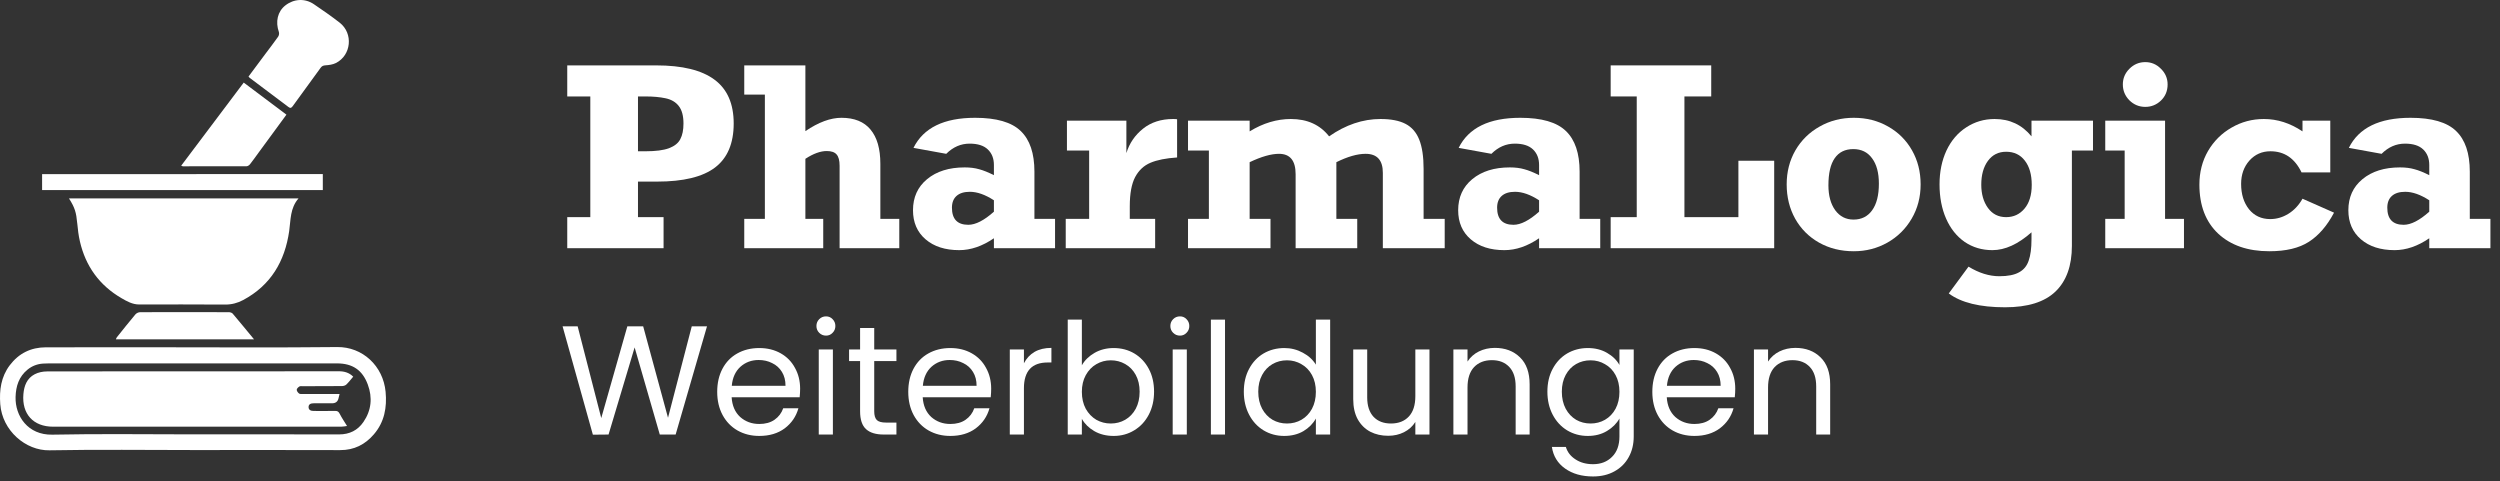
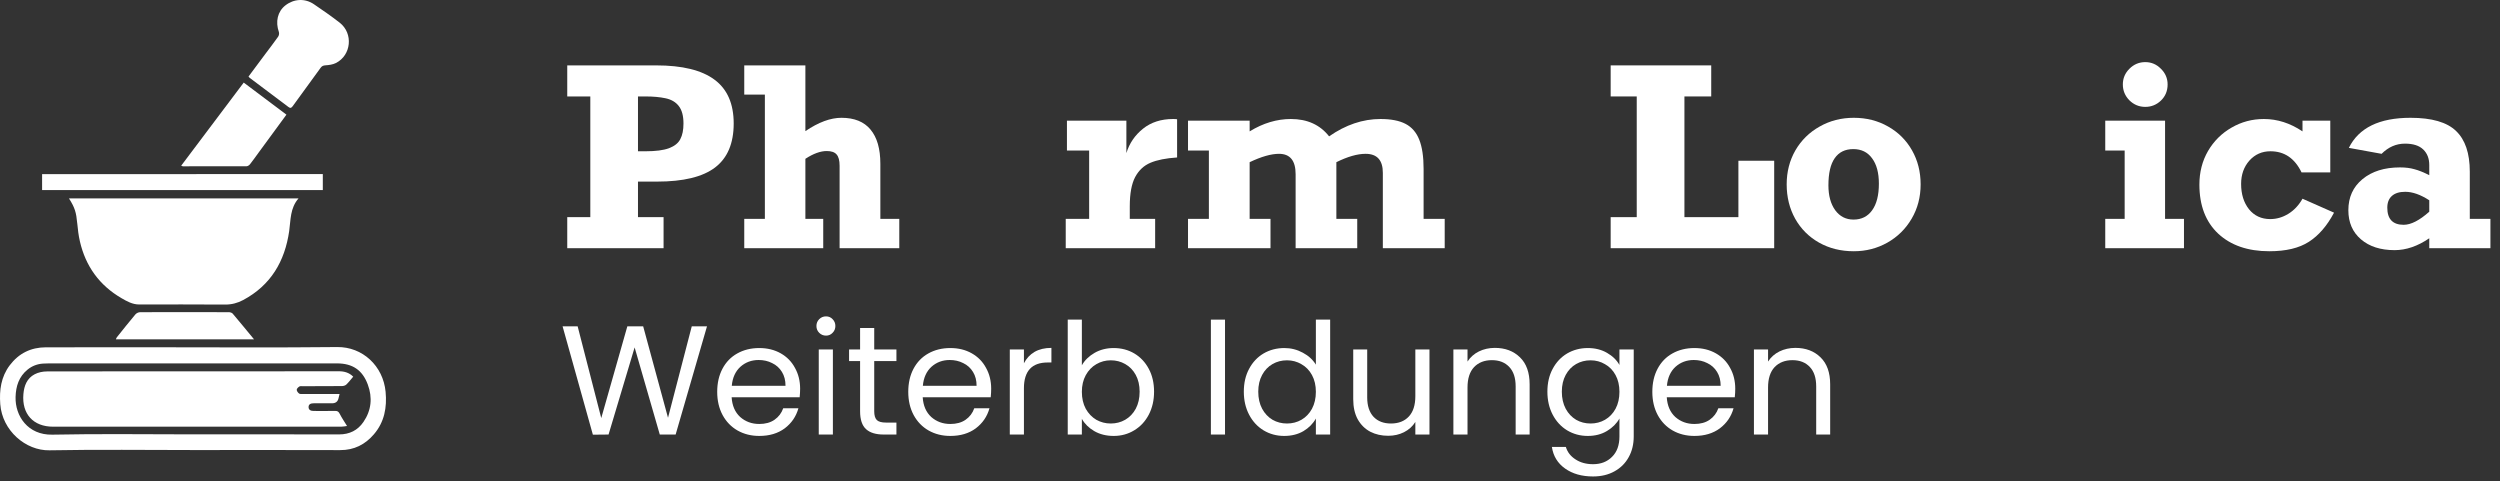
<svg xmlns="http://www.w3.org/2000/svg" width="161" height="31" viewBox="0 0 161 31" fill="none">
  <rect x="0" y="0" width="161" height="31" fill="#333333" stroke="none" />
  <g clip-path="url(#clip0_292_635)">
    <path d="M12.524 28.983C9.412 28.983 6.299 28.941 3.188 29C1.651 29.029 0.144 27.729 0.017 26.03C-0.05 25.129 0.065 24.269 0.629 23.522C1.21 22.754 1.991 22.37 2.95 22.367C5.264 22.36 7.576 22.364 9.89 22.364C13.832 22.364 17.776 22.393 21.716 22.35C23.342 22.331 24.676 23.559 24.833 25.235C24.927 26.238 24.758 27.179 24.08 27.968C23.513 28.63 22.805 28.991 21.907 28.987C18.78 28.975 15.652 28.983 12.524 28.983ZM12.476 27.973C15.596 27.973 18.716 27.968 21.836 27.976C22.508 27.977 23.036 27.714 23.406 27.174C23.918 26.427 23.998 25.606 23.686 24.765C23.339 23.826 22.699 23.402 21.699 23.402C15.666 23.402 9.633 23.402 3.601 23.402C3.324 23.402 3.047 23.396 2.771 23.415C2.404 23.439 2.067 23.566 1.778 23.8C1.216 24.256 1.022 24.871 1.003 25.568C0.969 26.781 1.787 28.025 3.369 27.992C6.403 27.928 9.44 27.973 12.475 27.973H12.476Z" fill="white" />
    <path d="M21.868 25.373C21.84 25.484 21.82 25.556 21.805 25.631C21.761 25.858 21.62 25.972 21.382 25.972C20.99 25.972 20.598 25.972 20.206 25.972C20.035 25.972 19.876 26.016 19.872 26.206C19.867 26.408 20.025 26.466 20.207 26.466C20.668 26.466 21.13 26.472 21.591 26.463C21.747 26.46 21.812 26.521 21.881 26.656C22.015 26.918 22.183 27.162 22.349 27.434C22.241 27.448 22.121 27.476 22.002 27.476C21.302 27.48 20.604 27.479 19.904 27.479C14.409 27.479 8.914 27.479 3.419 27.479C2.142 27.479 1.397 26.659 1.507 25.378C1.553 24.839 1.736 24.361 2.236 24.101C2.469 23.979 2.76 23.92 3.027 23.92C6.708 23.91 10.39 23.915 14.071 23.915C16.653 23.915 19.235 23.915 21.818 23.909C22.181 23.909 22.493 24.002 22.747 24.258C22.594 24.436 22.46 24.616 22.301 24.767C22.235 24.83 22.114 24.863 22.018 24.863C21.18 24.872 20.343 24.869 19.504 24.872C19.429 24.872 19.335 24.856 19.278 24.891C19.204 24.938 19.109 25.029 19.109 25.1C19.109 25.184 19.188 25.289 19.262 25.344C19.319 25.386 19.424 25.372 19.507 25.372C20.283 25.373 21.058 25.372 21.866 25.372L21.868 25.373Z" fill="white" />
    <path d="M4.976 14.39C5.011 14.778 5.058 15.168 5.146 15.547C5.514 17.142 6.399 18.373 7.822 19.201C8.171 19.404 8.531 19.608 8.958 19.608C10.802 19.608 12.646 19.599 14.491 19.614C14.915 19.617 15.295 19.518 15.659 19.323C17.442 18.37 18.344 16.827 18.624 14.881C18.727 14.162 18.676 13.405 19.227 12.775H4.441C4.823 13.379 4.909 13.674 4.975 14.39H4.976Z" fill="white" />
    <path d="M21.879 1.462C21.341 1.043 20.779 0.655 20.216 0.272C19.638 -0.122 18.92 -0.08 18.372 0.353C17.876 0.745 17.727 1.398 17.96 2.062C17.991 2.148 17.965 2.287 17.912 2.363C17.653 2.732 17.376 3.089 17.105 3.451C16.739 3.94 16.374 4.43 16.004 4.929C16.046 4.976 16.059 4.998 16.077 5.011C16.911 5.638 17.746 6.261 18.576 6.89C18.701 6.986 18.765 6.954 18.85 6.838C19.446 6.012 20.051 5.194 20.647 4.368C20.733 4.249 20.819 4.217 20.965 4.206C21.19 4.192 21.432 4.158 21.63 4.06C22.626 3.56 22.763 2.153 21.879 1.463V1.462Z" fill="white" />
    <path d="M15.877 10.707C15.951 10.707 16.047 10.643 16.097 10.581C16.287 10.341 16.463 10.089 16.644 9.842C17.236 9.033 17.829 8.225 18.446 7.384C17.52 6.688 16.617 6.01 15.696 5.318C14.345 7.114 13.012 8.884 11.668 10.671C11.736 10.695 11.757 10.71 11.777 10.71C13.145 10.711 14.511 10.714 15.877 10.707Z" fill="white" />
    <path d="M20.452 11.21C15.612 11.21 10.772 11.213 5.933 11.214H4.974C4.886 11.214 4.8 11.214 4.713 11.214H2.711V12.24H20.789V11.21C20.663 11.21 20.558 11.21 20.452 11.21Z" fill="white" />
    <path d="M14.719 20.105C12.821 20.099 10.924 20.098 9.026 20.105C8.923 20.105 8.787 20.167 8.72 20.247C8.31 20.734 7.915 21.232 7.519 21.729C7.494 21.76 7.485 21.805 7.465 21.851H16.358C15.874 21.266 15.435 20.725 14.983 20.195C14.931 20.134 14.81 20.103 14.721 20.103L14.719 20.105Z" fill="white" />
  </g>
  <path d="M159.055 11.055V14.094H160.383V15.984H156.445V15.344C155.701 15.854 154.956 16.109 154.211 16.109C153.31 16.109 152.589 15.878 152.047 15.414C151.505 14.95 151.234 14.325 151.234 13.539C151.234 12.706 151.536 12.039 152.141 11.539C152.75 11.034 153.557 10.781 154.562 10.781C154.911 10.781 155.221 10.82 155.492 10.898C155.768 10.971 156.086 11.099 156.445 11.281V10.625C156.445 10.208 156.315 9.875 156.055 9.625C155.794 9.375 155.404 9.25 154.883 9.25C154.315 9.25 153.812 9.469 153.375 9.906L151.266 9.523C151.906 8.232 153.229 7.586 155.234 7.586C156.609 7.586 157.589 7.87 158.172 8.438C158.76 9 159.055 9.872 159.055 11.055ZM154.797 14.477C155.266 14.477 155.815 14.195 156.445 13.633V12.898C155.883 12.534 155.367 12.352 154.898 12.352C154.523 12.352 154.237 12.44 154.039 12.617C153.841 12.794 153.742 13.047 153.742 13.375C153.742 14.109 154.094 14.477 154.797 14.477Z" fill="white" />
  <path d="M148.281 8.461V7.773H150.07V11.102H148.219C147.781 10.195 147.115 9.742 146.219 9.742C145.672 9.742 145.219 9.943 144.859 10.344C144.505 10.745 144.328 11.245 144.328 11.844C144.328 12.505 144.497 13.05 144.836 13.477C145.18 13.898 145.635 14.109 146.203 14.109C146.615 14.109 147.005 13.995 147.375 13.766C147.745 13.537 148.047 13.213 148.281 12.797L150.312 13.695C149.865 14.539 149.326 15.164 148.695 15.57C148.065 15.977 147.216 16.18 146.148 16.18C144.763 16.18 143.664 15.802 142.852 15.047C142.044 14.287 141.641 13.234 141.641 11.891C141.641 11.088 141.826 10.367 142.195 9.727C142.57 9.086 143.076 8.583 143.711 8.219C144.346 7.849 145.042 7.664 145.797 7.664C146.661 7.664 147.49 7.93 148.281 8.461Z" fill="white" />
  <path d="M139.594 5.438C139.594 5.854 139.451 6.201 139.164 6.477C138.883 6.747 138.547 6.883 138.156 6.883C137.76 6.883 137.419 6.742 137.133 6.461C136.852 6.174 136.711 5.833 136.711 5.438C136.711 5.047 136.852 4.711 137.133 4.43C137.419 4.143 137.76 4 138.156 4C138.547 4 138.883 4.143 139.164 4.43C139.451 4.711 139.594 5.047 139.594 5.438ZM140.648 14.094V15.984H135.578V14.094H136.828V9.695H135.578V7.773H139.43V14.094H140.648Z" fill="white" />
-   <path d="M130.828 8.781V7.773H134.789V9.695H133.43V15.828C133.43 17.115 133.078 18.096 132.375 18.773C131.672 19.451 130.589 19.789 129.125 19.789C127.505 19.789 126.297 19.492 125.5 18.898L126.773 17.172C127.445 17.583 128.107 17.789 128.758 17.789C129.305 17.789 129.727 17.706 130.023 17.539C130.326 17.378 130.534 17.125 130.648 16.781C130.768 16.443 130.828 15.984 130.828 15.406V14.961C129.964 15.727 129.125 16.109 128.312 16.109C127.641 16.109 127.044 15.932 126.523 15.578C126.008 15.219 125.609 14.719 125.328 14.078C125.047 13.438 124.906 12.703 124.906 11.875C124.906 11.062 125.055 10.336 125.352 9.695C125.654 9.055 126.078 8.557 126.625 8.203C127.172 7.844 127.781 7.664 128.453 7.664C129.427 7.664 130.219 8.036 130.828 8.781ZM129.195 13.984C129.674 13.984 130.068 13.802 130.375 13.438C130.688 13.068 130.844 12.557 130.844 11.906C130.844 11.245 130.695 10.724 130.398 10.344C130.107 9.964 129.706 9.773 129.195 9.773C128.701 9.773 128.31 9.969 128.023 10.359C127.737 10.75 127.594 11.26 127.594 11.891C127.594 12.495 127.737 12.995 128.023 13.391C128.31 13.787 128.701 13.984 129.195 13.984Z" fill="white" />
  <path d="M123.688 11.875C123.688 12.693 123.495 13.43 123.109 14.086C122.724 14.742 122.203 15.255 121.547 15.625C120.891 15.995 120.169 16.18 119.383 16.18C118.549 16.18 117.805 15.995 117.148 15.625C116.492 15.255 115.979 14.742 115.609 14.086C115.245 13.43 115.062 12.693 115.062 11.875C115.062 11.062 115.25 10.331 115.625 9.68C116.005 9.029 116.526 8.518 117.188 8.148C117.849 7.773 118.581 7.586 119.383 7.586C120.201 7.586 120.938 7.773 121.594 8.148C122.25 8.518 122.763 9.029 123.133 9.68C123.503 10.331 123.688 11.062 123.688 11.875ZM119.367 14.141C119.878 14.141 120.276 13.943 120.562 13.547C120.854 13.146 121 12.573 121 11.828C121 11.13 120.854 10.586 120.562 10.195C120.276 9.799 119.872 9.602 119.352 9.602C118.826 9.602 118.427 9.797 118.156 10.188C117.885 10.573 117.75 11.156 117.75 11.938C117.75 12.599 117.896 13.133 118.188 13.539C118.484 13.94 118.878 14.141 119.367 14.141Z" fill="white" />
  <path d="M108.477 6.211V13.984H111.953V10.352H114.258V15.984H103.727V13.984H105.406V6.211H103.727V4.211H110.203V6.211H108.477Z" fill="white" />
-   <path d="M101.727 11.055V14.094H103.055V15.984H99.117V15.344C98.372 15.854 97.628 16.109 96.883 16.109C95.982 16.109 95.26 15.878 94.719 15.414C94.177 14.95 93.906 14.325 93.906 13.539C93.906 12.706 94.208 12.039 94.812 11.539C95.422 11.034 96.229 10.781 97.234 10.781C97.583 10.781 97.893 10.82 98.164 10.898C98.44 10.971 98.758 11.099 99.117 11.281V10.625C99.117 10.208 98.987 9.875 98.727 9.625C98.466 9.375 98.076 9.25 97.555 9.25C96.987 9.25 96.484 9.469 96.047 9.906L93.938 9.523C94.578 8.232 95.901 7.586 97.906 7.586C99.281 7.586 100.26 7.87 100.844 8.438C101.432 9 101.727 9.872 101.727 11.055ZM97.469 14.477C97.938 14.477 98.487 14.195 99.117 13.633V12.898C98.555 12.534 98.039 12.352 97.57 12.352C97.195 12.352 96.909 12.44 96.711 12.617C96.513 12.794 96.414 13.047 96.414 13.375C96.414 14.109 96.766 14.477 97.469 14.477Z" fill="white" />
  <path d="M85.594 8.781C86.662 8.036 87.766 7.664 88.906 7.664C89.578 7.664 90.115 7.768 90.516 7.977C90.917 8.185 91.211 8.523 91.398 8.992C91.586 9.461 91.68 10.091 91.68 10.883V14.094H93.039V15.984H89.055V11.133C89.055 10.315 88.685 9.906 87.945 9.906C87.414 9.906 86.787 10.086 86.062 10.445V14.094H87.406V15.984H83.438V11.219C83.438 10.344 83.081 9.906 82.367 9.906C81.862 9.906 81.232 10.086 80.477 10.445V14.094H81.82V15.984H76.508V14.094H77.852V9.695H76.508V7.773H80.477V8.461C81.341 7.93 82.227 7.664 83.133 7.664C84.19 7.664 85.01 8.036 85.594 8.781Z" fill="white" />
  <path d="M75.805 7.68V10.141C75.086 10.188 74.513 10.302 74.086 10.484C73.664 10.662 73.336 10.969 73.102 11.406C72.872 11.844 72.758 12.469 72.758 13.281V14.094H74.391V15.984H68.633V14.094H70.141V9.695H68.711V7.773H72.539V9.859C72.732 9.229 73.088 8.706 73.609 8.289C74.13 7.872 74.776 7.664 75.547 7.664C75.662 7.664 75.747 7.669 75.805 7.68Z" fill="white" />
-   <path d="M66.617 11.055V14.094H67.945V15.984H64.008V15.344C63.263 15.854 62.518 16.109 61.773 16.109C60.872 16.109 60.151 15.878 59.609 15.414C59.068 14.95 58.797 14.325 58.797 13.539C58.797 12.706 59.099 12.039 59.703 11.539C60.312 11.034 61.12 10.781 62.125 10.781C62.474 10.781 62.784 10.82 63.055 10.898C63.331 10.971 63.648 11.099 64.008 11.281V10.625C64.008 10.208 63.878 9.875 63.617 9.625C63.357 9.375 62.966 9.25 62.445 9.25C61.878 9.25 61.375 9.469 60.938 9.906L58.828 9.523C59.469 8.232 60.792 7.586 62.797 7.586C64.172 7.586 65.151 7.87 65.734 8.438C66.323 9 66.617 9.872 66.617 11.055ZM62.359 14.477C62.828 14.477 63.378 14.195 64.008 13.633V12.898C63.445 12.534 62.93 12.352 62.461 12.352C62.086 12.352 61.8 12.44 61.602 12.617C61.404 12.794 61.305 13.047 61.305 13.375C61.305 14.109 61.656 14.477 62.359 14.477Z" fill="white" />
  <path d="M54.188 7.586C55.021 7.586 55.646 7.839 56.062 8.344C56.484 8.849 56.695 9.583 56.695 10.547V14.094H57.914V15.984H54.07V10.672C54.07 10.333 54.005 10.091 53.875 9.945C53.75 9.799 53.539 9.727 53.242 9.727C52.836 9.727 52.378 9.893 51.867 10.227V14.094H53.016V15.984H47.93V14.094H49.258V6.094H47.93V4.211H51.867V8.445C52.711 7.872 53.484 7.586 54.188 7.586Z" fill="white" />
  <path d="M47.25 7.953C47.25 9.234 46.849 10.18 46.047 10.789C45.25 11.393 44.008 11.695 42.32 11.695H41.086V13.984H42.734V15.984H36.531V13.984H38.016V6.211H36.531V4.211H42.258C43.94 4.211 45.193 4.518 46.016 5.133C46.839 5.742 47.25 6.682 47.25 7.953ZM44.016 7.953C44.016 7.464 43.917 7.091 43.719 6.836C43.521 6.576 43.234 6.406 42.859 6.328C42.49 6.25 42.06 6.211 41.57 6.211H41.086V9.742H41.57C42.221 9.742 42.724 9.677 43.078 9.547C43.438 9.411 43.682 9.216 43.812 8.961C43.948 8.706 44.016 8.37 44.016 7.953Z" fill="white" />
  <path d="M115.623 22.404C116.29 22.404 116.83 22.608 117.243 23.014C117.656 23.414 117.863 23.994 117.863 24.754V27.984H116.963V24.884C116.963 24.338 116.826 23.921 116.553 23.634C116.28 23.341 115.906 23.194 115.433 23.194C114.953 23.194 114.57 23.344 114.283 23.644C114.003 23.944 113.863 24.381 113.863 24.954V27.984H112.953V22.504H113.863V23.284C114.043 23.004 114.286 22.788 114.593 22.634C114.906 22.481 115.25 22.404 115.623 22.404Z" fill="white" />
  <path d="M111.75 25.034C111.75 25.208 111.74 25.391 111.72 25.584H107.34C107.373 26.124 107.557 26.548 107.89 26.854C108.23 27.154 108.64 27.304 109.12 27.304C109.513 27.304 109.84 27.214 110.1 27.034C110.367 26.848 110.553 26.601 110.66 26.294H111.64C111.493 26.821 111.2 27.251 110.76 27.584C110.32 27.911 109.773 28.074 109.12 28.074C108.6 28.074 108.133 27.958 107.72 27.724C107.313 27.491 106.993 27.161 106.76 26.734C106.527 26.301 106.41 25.801 106.41 25.234C106.41 24.668 106.523 24.171 106.75 23.744C106.977 23.318 107.293 22.991 107.7 22.764C108.113 22.531 108.587 22.414 109.12 22.414C109.64 22.414 110.1 22.528 110.5 22.754C110.9 22.981 111.207 23.294 111.42 23.694C111.64 24.088 111.75 24.534 111.75 25.034ZM110.81 24.844C110.81 24.498 110.733 24.201 110.58 23.954C110.427 23.701 110.217 23.511 109.95 23.384C109.69 23.251 109.4 23.184 109.08 23.184C108.62 23.184 108.227 23.331 107.9 23.624C107.58 23.918 107.397 24.324 107.35 24.844H110.81Z" fill="white" />
  <path d="M102.252 22.414C102.726 22.414 103.139 22.518 103.492 22.724C103.852 22.931 104.119 23.191 104.292 23.504V22.504H105.212V28.104C105.212 28.604 105.106 29.048 104.892 29.434C104.679 29.828 104.372 30.134 103.972 30.354C103.579 30.574 103.119 30.684 102.592 30.684C101.872 30.684 101.272 30.514 100.792 30.174C100.312 29.834 100.029 29.371 99.942 28.784H100.842C100.942 29.118 101.149 29.384 101.462 29.584C101.776 29.791 102.152 29.894 102.592 29.894C103.092 29.894 103.499 29.738 103.812 29.424C104.132 29.111 104.292 28.671 104.292 28.104V26.954C104.112 27.274 103.846 27.541 103.492 27.754C103.139 27.968 102.726 28.074 102.252 28.074C101.766 28.074 101.322 27.954 100.922 27.714C100.529 27.474 100.219 27.138 99.992 26.704C99.766 26.271 99.652 25.778 99.652 25.224C99.652 24.664 99.766 24.174 99.992 23.754C100.219 23.328 100.529 22.998 100.922 22.764C101.322 22.531 101.766 22.414 102.252 22.414ZM104.292 25.234C104.292 24.821 104.209 24.461 104.042 24.154C103.876 23.848 103.649 23.614 103.362 23.454C103.082 23.288 102.772 23.204 102.432 23.204C102.092 23.204 101.782 23.284 101.502 23.444C101.222 23.604 100.999 23.838 100.832 24.144C100.666 24.451 100.582 24.811 100.582 25.224C100.582 25.644 100.666 26.011 100.832 26.324C100.999 26.631 101.222 26.868 101.502 27.034C101.782 27.194 102.092 27.274 102.432 27.274C102.772 27.274 103.082 27.194 103.362 27.034C103.649 26.868 103.876 26.631 104.042 26.324C104.209 26.011 104.292 25.648 104.292 25.234Z" fill="white" />
  <path d="M96.268 22.404C96.934 22.404 97.474 22.608 97.888 23.014C98.301 23.414 98.508 23.994 98.508 24.754V27.984H97.608V24.884C97.608 24.338 97.471 23.921 97.198 23.634C96.924 23.341 96.551 23.194 96.078 23.194C95.598 23.194 95.214 23.344 94.928 23.644C94.648 23.944 94.508 24.381 94.508 24.954V27.984H93.598V22.504H94.508V23.284C94.688 23.004 94.931 22.788 95.238 22.634C95.551 22.481 95.894 22.404 96.268 22.404Z" fill="white" />
  <path d="M92.058 22.504V27.984H91.148V27.174C90.975 27.454 90.732 27.674 90.418 27.834C90.112 27.988 89.772 28.064 89.398 28.064C88.972 28.064 88.588 27.978 88.248 27.804C87.908 27.624 87.638 27.358 87.438 27.004C87.245 26.651 87.148 26.221 87.148 25.714V22.504H88.048V25.594C88.048 26.134 88.185 26.551 88.458 26.844C88.732 27.131 89.105 27.274 89.578 27.274C90.065 27.274 90.448 27.124 90.728 26.824C91.008 26.524 91.148 26.088 91.148 25.514V22.504H92.058Z" fill="white" />
  <path d="M80.102 25.224C80.102 24.664 80.215 24.174 80.442 23.754C80.668 23.328 80.978 22.998 81.372 22.764C81.772 22.531 82.218 22.414 82.712 22.414C83.138 22.414 83.535 22.514 83.902 22.714C84.268 22.908 84.548 23.164 84.742 23.484V20.584H85.662V27.984H84.742V26.954C84.562 27.281 84.295 27.551 83.942 27.764C83.588 27.971 83.175 28.074 82.702 28.074C82.215 28.074 81.772 27.954 81.372 27.714C80.978 27.474 80.668 27.138 80.442 26.704C80.215 26.271 80.102 25.778 80.102 25.224ZM84.742 25.234C84.742 24.821 84.658 24.461 84.492 24.154C84.325 23.848 84.098 23.614 83.812 23.454C83.532 23.288 83.222 23.204 82.882 23.204C82.542 23.204 82.232 23.284 81.952 23.444C81.672 23.604 81.448 23.838 81.282 24.144C81.115 24.451 81.032 24.811 81.032 25.224C81.032 25.644 81.115 26.011 81.282 26.324C81.448 26.631 81.672 26.868 81.952 27.034C82.232 27.194 82.542 27.274 82.882 27.274C83.222 27.274 83.532 27.194 83.812 27.034C84.098 26.868 84.325 26.631 84.492 26.324C84.658 26.011 84.742 25.648 84.742 25.234Z" fill="white" />
  <path d="M78.891 20.584V27.984H77.981V20.584H78.891Z" fill="white" />
-   <path d="M75.991 21.614C75.818 21.614 75.671 21.554 75.551 21.434C75.431 21.314 75.371 21.168 75.371 20.994C75.371 20.821 75.431 20.674 75.551 20.554C75.671 20.434 75.818 20.374 75.991 20.374C76.158 20.374 76.298 20.434 76.411 20.554C76.531 20.674 76.591 20.821 76.591 20.994C76.591 21.168 76.531 21.314 76.411 21.434C76.298 21.554 76.158 21.614 75.991 21.614ZM76.431 22.504V27.984H75.521V22.504H76.431Z" fill="white" />
  <path d="M69.672 23.524C69.858 23.198 70.132 22.931 70.492 22.724C70.852 22.518 71.262 22.414 71.722 22.414C72.215 22.414 72.658 22.531 73.052 22.764C73.445 22.998 73.755 23.328 73.982 23.754C74.208 24.174 74.322 24.664 74.322 25.224C74.322 25.778 74.208 26.271 73.982 26.704C73.755 27.138 73.442 27.474 73.042 27.714C72.648 27.954 72.208 28.074 71.722 28.074C71.248 28.074 70.832 27.971 70.472 27.764C70.118 27.558 69.852 27.294 69.672 26.974V27.984H68.762V20.584H69.672V23.524ZM73.392 25.224C73.392 24.811 73.308 24.451 73.142 24.144C72.975 23.838 72.748 23.604 72.462 23.444C72.182 23.284 71.872 23.204 71.532 23.204C71.198 23.204 70.888 23.288 70.602 23.454C70.322 23.614 70.095 23.851 69.922 24.164C69.755 24.471 69.672 24.828 69.672 25.234C69.672 25.648 69.755 26.011 69.922 26.324C70.095 26.631 70.322 26.868 70.602 27.034C70.888 27.194 71.198 27.274 71.532 27.274C71.872 27.274 72.182 27.194 72.462 27.034C72.748 26.868 72.975 26.631 73.142 26.324C73.308 26.011 73.392 25.644 73.392 25.224Z" fill="white" />
  <path d="M65.941 23.394C66.101 23.081 66.328 22.838 66.621 22.664C66.921 22.491 67.285 22.404 67.711 22.404V23.344H67.471C66.451 23.344 65.941 23.898 65.941 25.004V27.984H65.031V22.504H65.941V23.394Z" fill="white" />
  <path d="M63.832 25.034C63.832 25.208 63.822 25.391 63.802 25.584H59.422C59.456 26.124 59.639 26.548 59.972 26.854C60.312 27.154 60.722 27.304 61.202 27.304C61.596 27.304 61.922 27.214 62.182 27.034C62.449 26.848 62.636 26.601 62.742 26.294H63.722C63.575 26.821 63.282 27.251 62.842 27.584C62.402 27.911 61.855 28.074 61.202 28.074C60.682 28.074 60.215 27.958 59.802 27.724C59.395 27.491 59.075 27.161 58.842 26.734C58.609 26.301 58.492 25.801 58.492 25.234C58.492 24.668 58.605 24.171 58.832 23.744C59.059 23.318 59.376 22.991 59.782 22.764C60.196 22.531 60.669 22.414 61.202 22.414C61.722 22.414 62.182 22.528 62.582 22.754C62.982 22.981 63.289 23.294 63.502 23.694C63.722 24.088 63.832 24.534 63.832 25.034ZM62.892 24.844C62.892 24.498 62.816 24.201 62.662 23.954C62.509 23.701 62.299 23.511 62.032 23.384C61.772 23.251 61.482 23.184 61.162 23.184C60.702 23.184 60.309 23.331 59.982 23.624C59.662 23.918 59.479 24.324 59.432 24.844H62.892Z" fill="white" />
  <path d="M56.3 23.254V26.484C56.3 26.751 56.356 26.941 56.47 27.054C56.583 27.161 56.78 27.214 57.06 27.214H57.73V27.984H56.91C56.403 27.984 56.023 27.868 55.77 27.634C55.516 27.401 55.39 27.018 55.39 26.484V23.254H54.68V22.504H55.39V21.124H56.3V22.504H57.73V23.254H56.3Z" fill="white" />
  <path d="M53.198 21.614C53.025 21.614 52.878 21.554 52.758 21.434C52.638 21.314 52.578 21.168 52.578 20.994C52.578 20.821 52.638 20.674 52.758 20.554C52.878 20.434 53.025 20.374 53.198 20.374C53.365 20.374 53.505 20.434 53.618 20.554C53.738 20.674 53.798 20.821 53.798 20.994C53.798 21.168 53.738 21.314 53.618 21.434C53.505 21.554 53.365 21.614 53.198 21.614ZM53.638 22.504V27.984H52.728V22.504H53.638Z" fill="white" />
  <path d="M51.528 25.034C51.528 25.208 51.517 25.391 51.498 25.584H47.117C47.151 26.124 47.334 26.548 47.667 26.854C48.008 27.154 48.417 27.304 48.898 27.304C49.291 27.304 49.617 27.214 49.877 27.034C50.144 26.848 50.331 26.601 50.438 26.294H51.417C51.271 26.821 50.977 27.251 50.538 27.584C50.097 27.911 49.551 28.074 48.898 28.074C48.377 28.074 47.911 27.958 47.498 27.724C47.091 27.491 46.771 27.161 46.538 26.734C46.304 26.301 46.188 25.801 46.188 25.234C46.188 24.668 46.301 24.171 46.528 23.744C46.754 23.318 47.071 22.991 47.477 22.764C47.891 22.531 48.364 22.414 48.898 22.414C49.417 22.414 49.877 22.528 50.278 22.754C50.678 22.981 50.984 23.294 51.197 23.694C51.417 24.088 51.528 24.534 51.528 25.034ZM50.587 24.844C50.587 24.498 50.511 24.201 50.358 23.954C50.204 23.701 49.994 23.511 49.727 23.384C49.468 23.251 49.178 23.184 48.858 23.184C48.398 23.184 48.004 23.331 47.678 23.624C47.358 23.918 47.174 24.324 47.127 24.844H50.587Z" fill="white" />
  <path d="M45.531 21.014L43.511 27.984H42.49L40.87 22.374L39.191 27.984L38.181 27.994L36.23 21.014H37.2L38.721 26.924L40.401 21.014H41.42L43.02 26.904L44.55 21.014H45.531Z" fill="white" />
  <defs>
    <clipPath id="clip0_292_635">
      <rect width="24.857" height="29" fill="white" />
    </clipPath>
  </defs>
</svg>